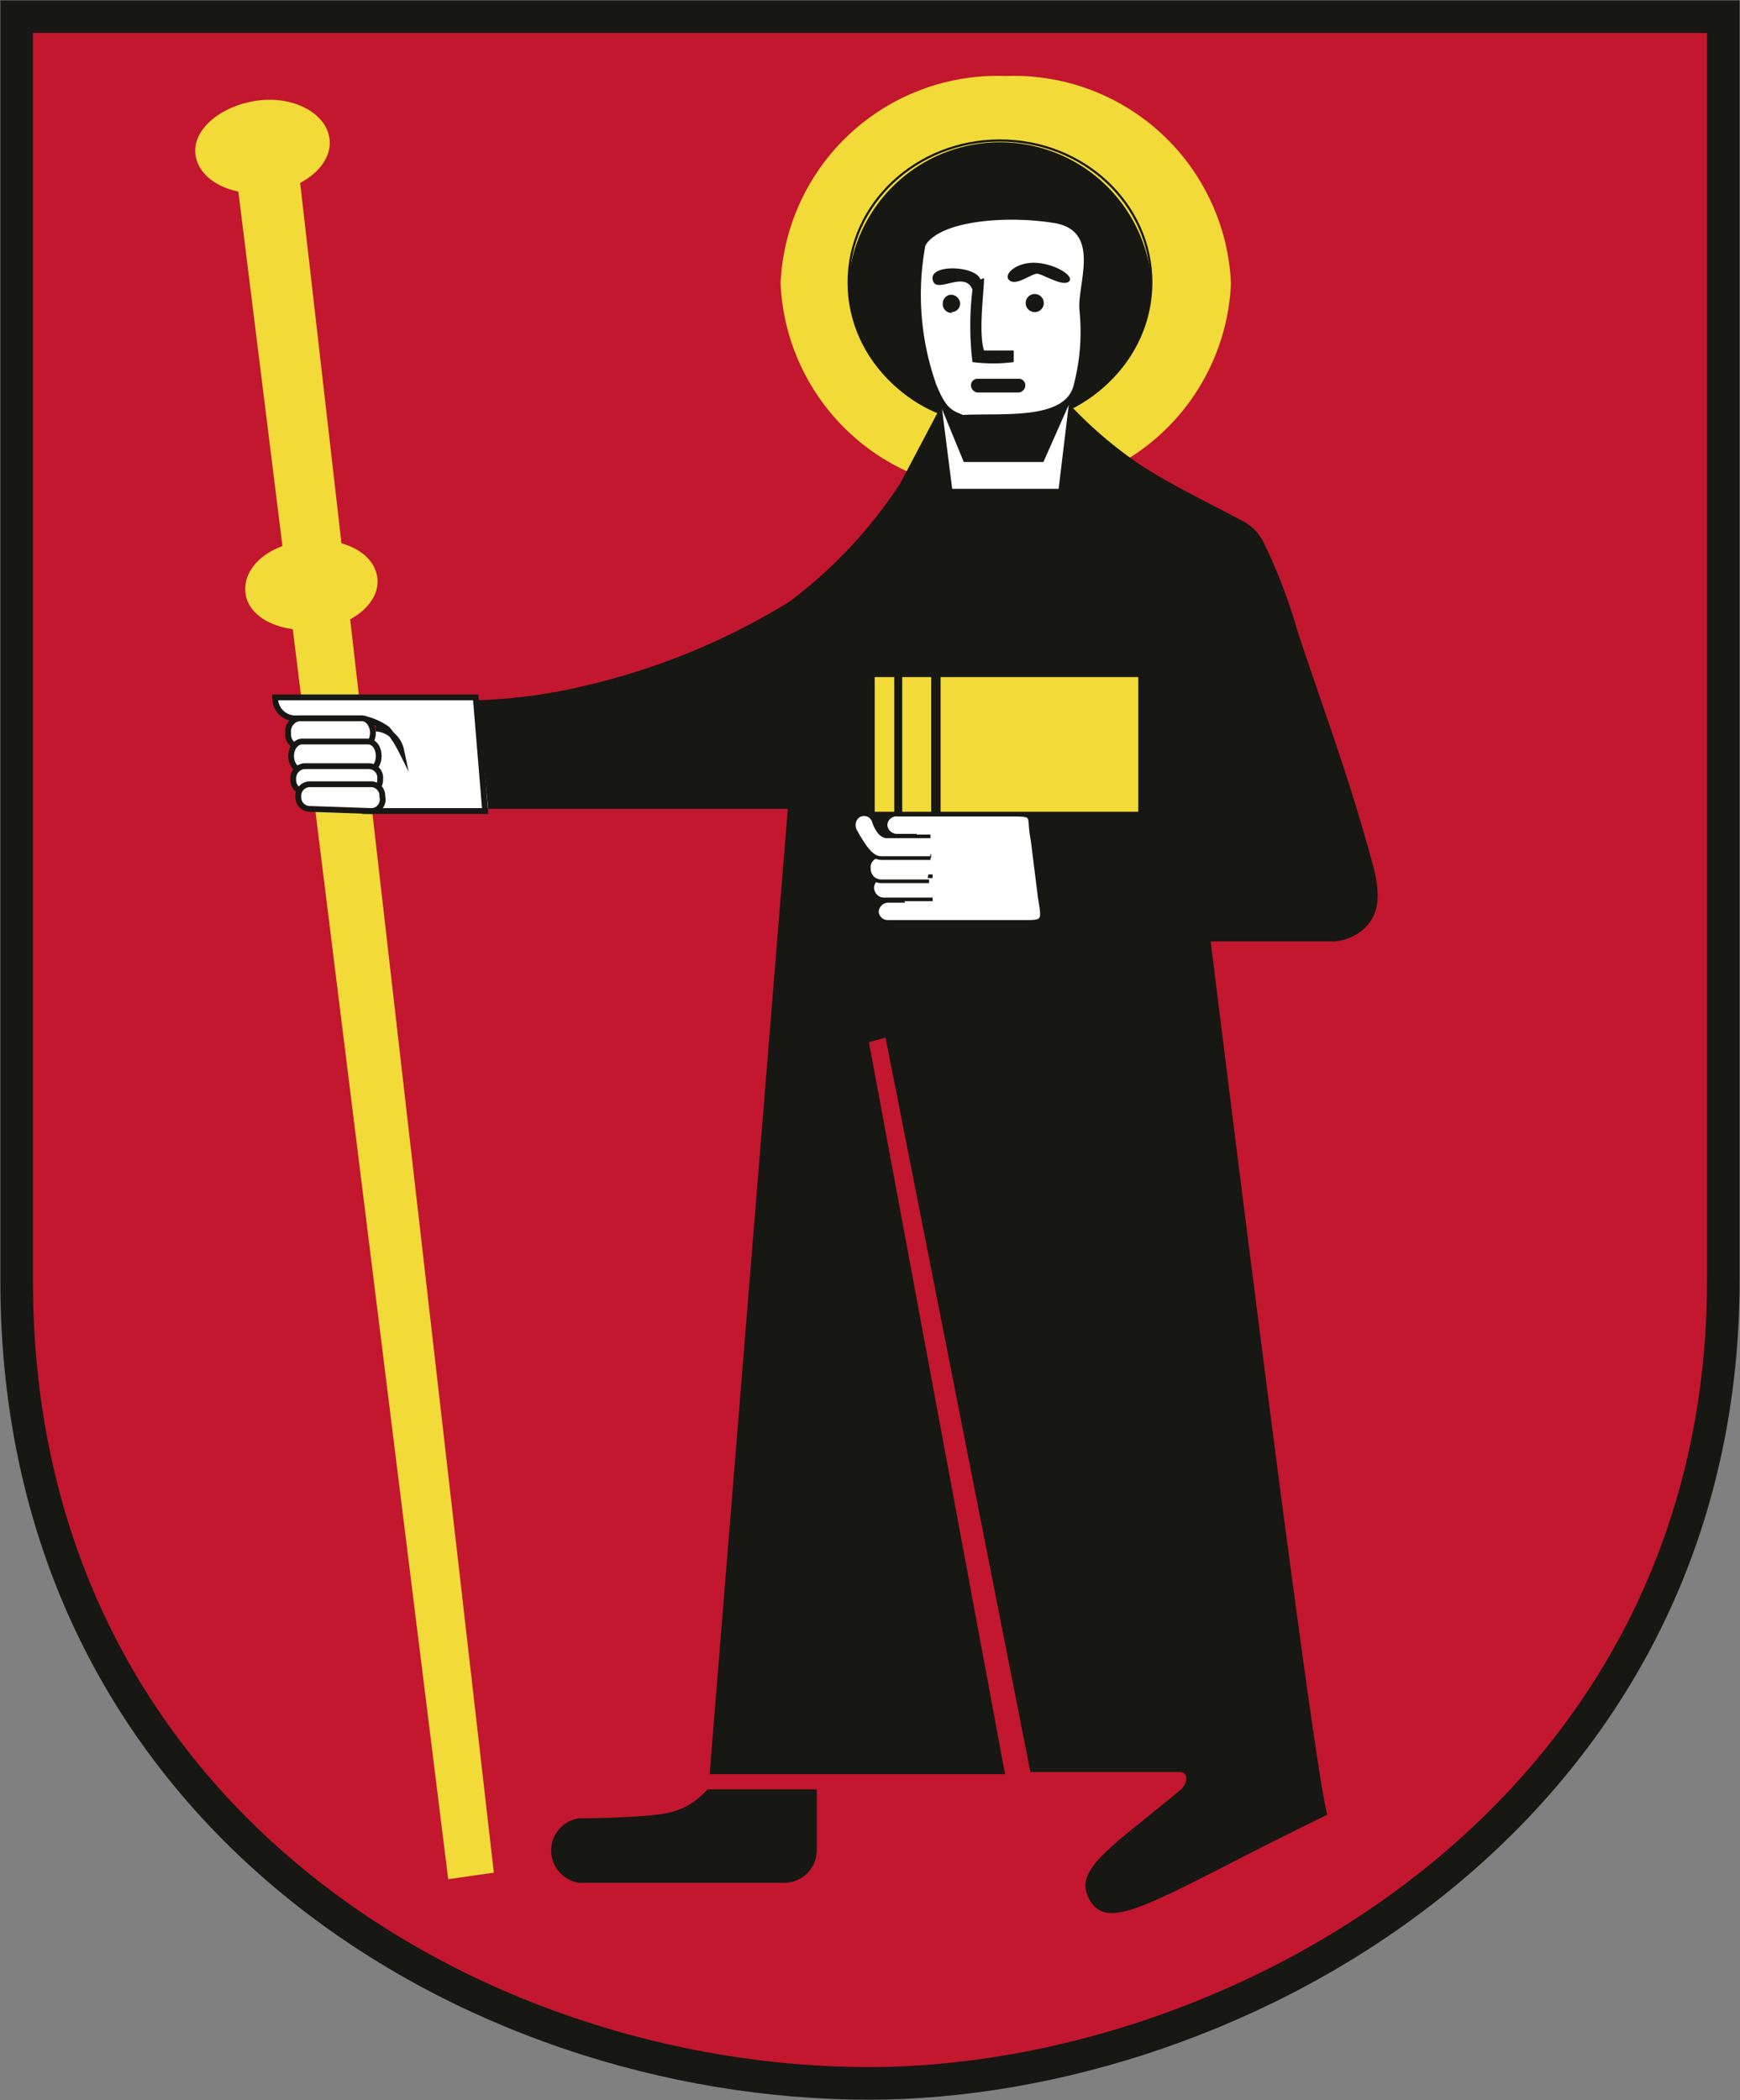
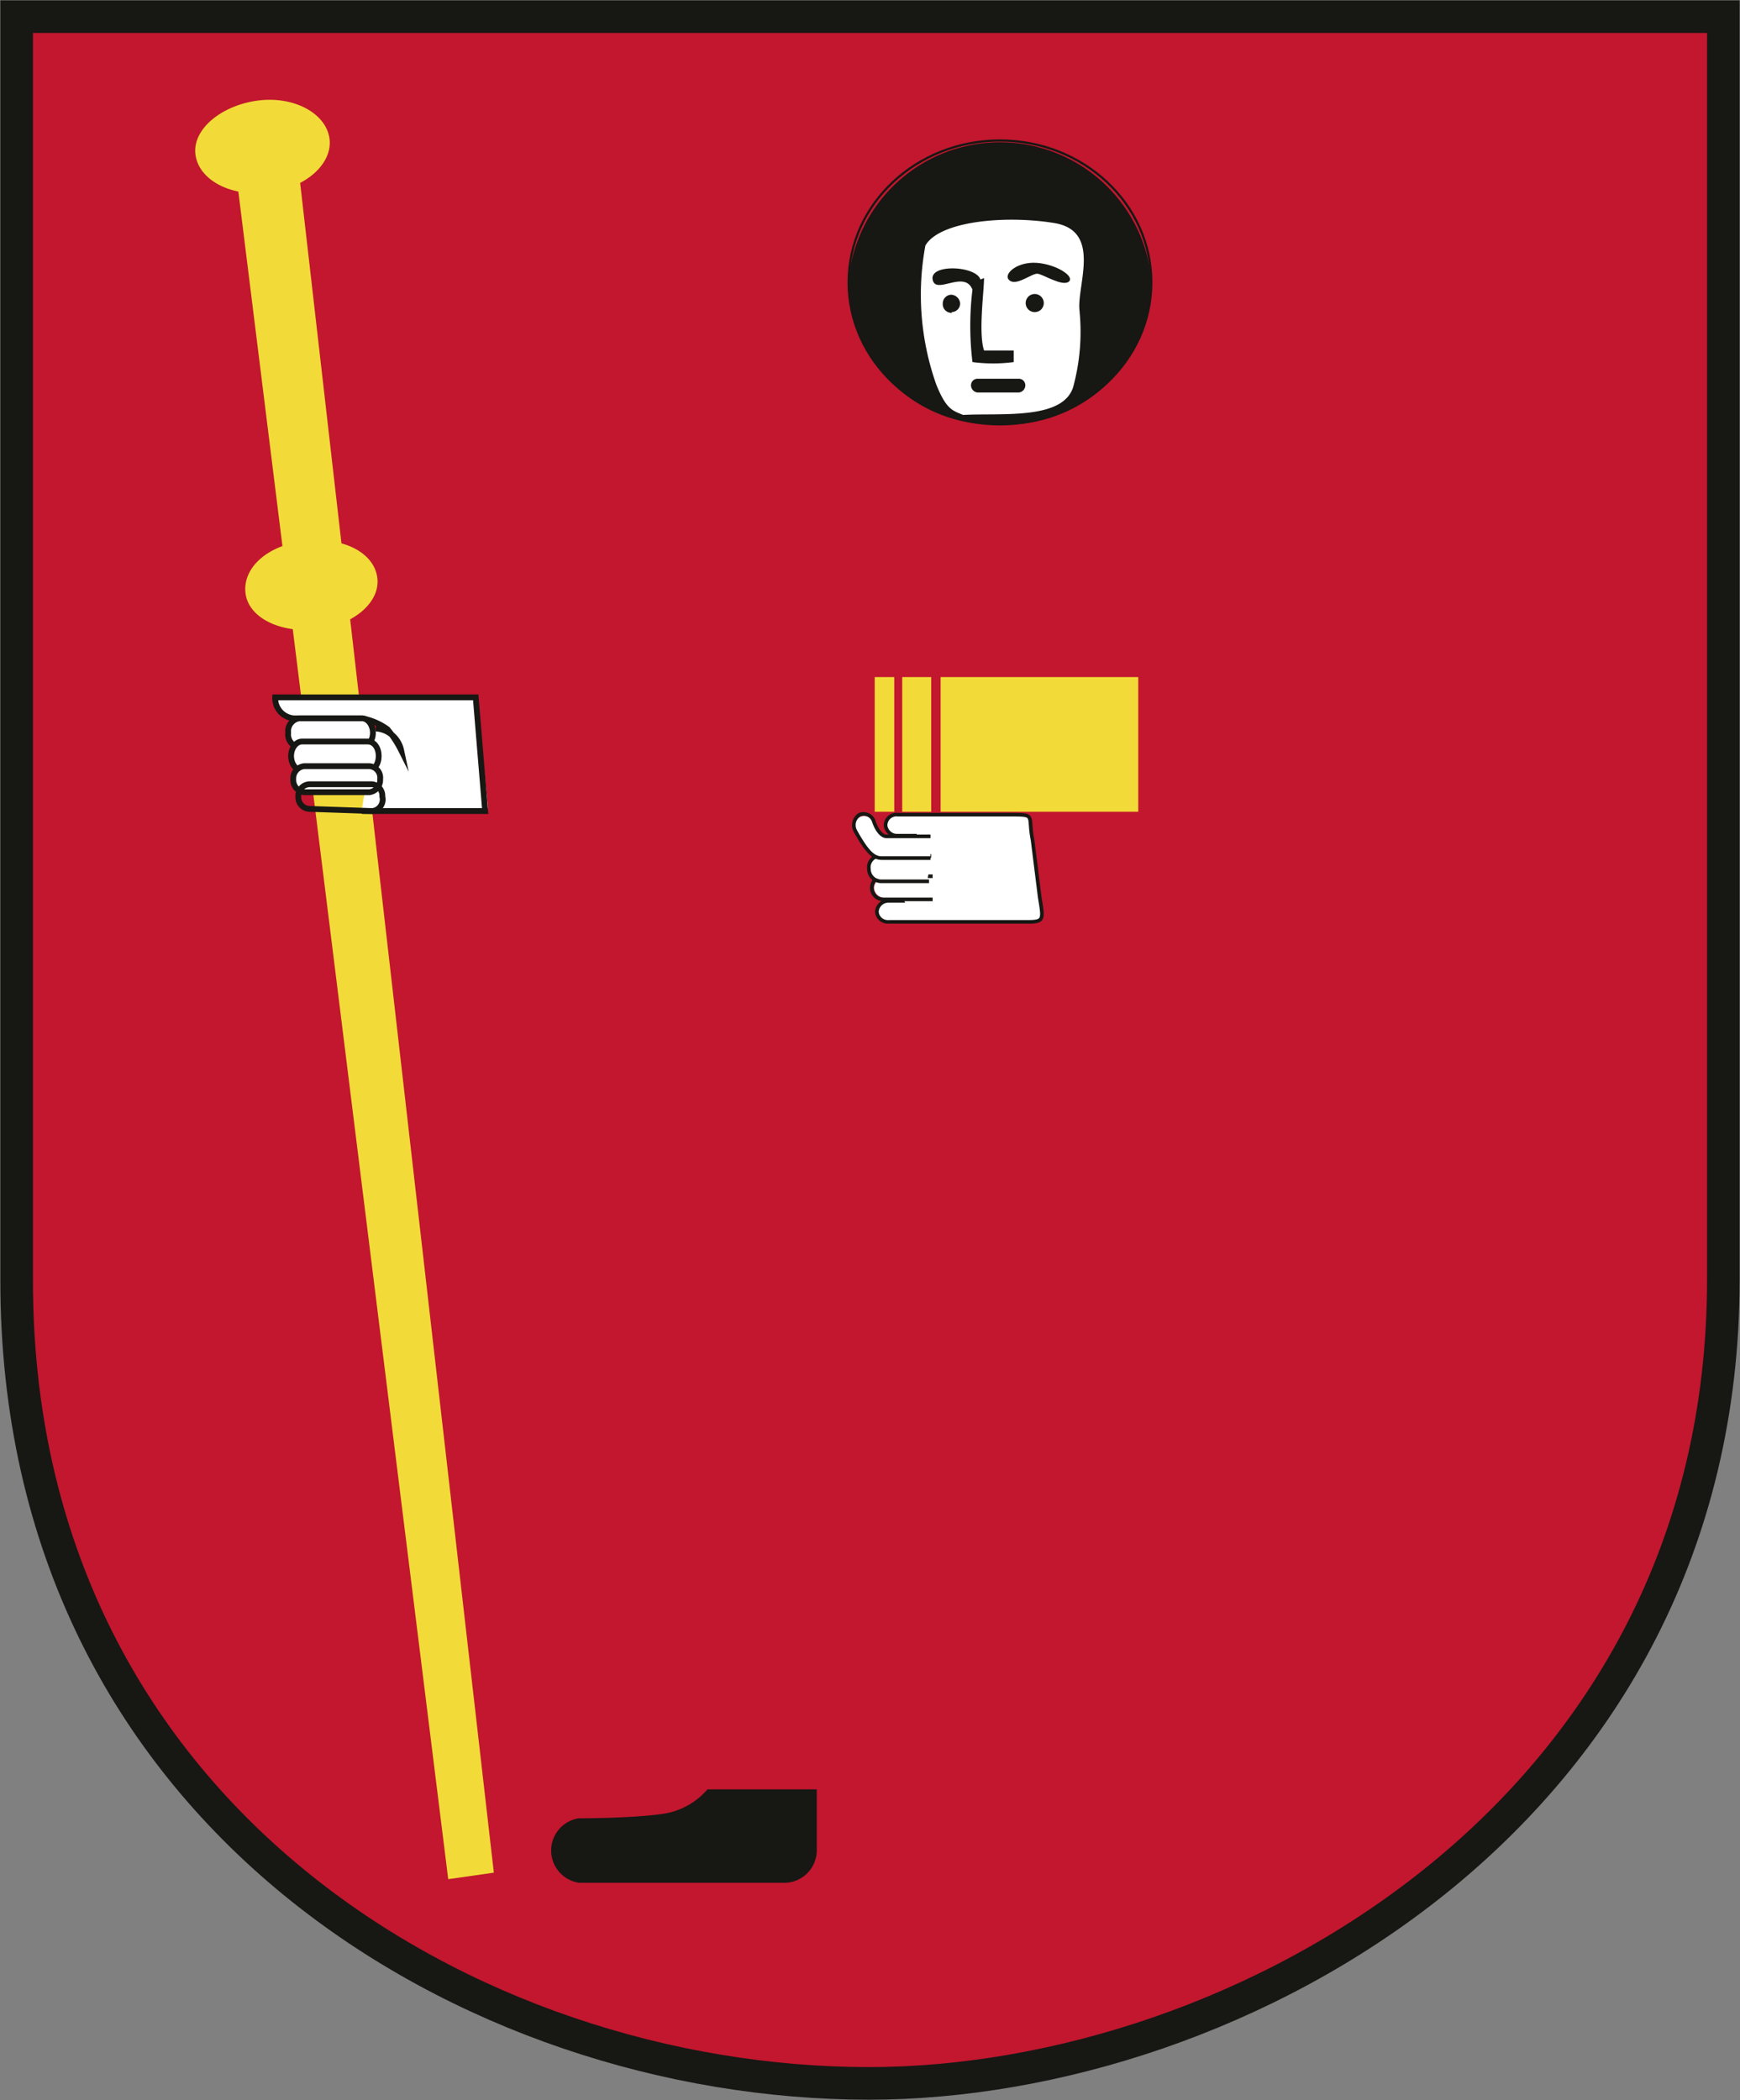
<svg xmlns="http://www.w3.org/2000/svg" viewBox="0 0 24.03 29" preserveAspectRatio="xMinYMid">
  <rect x="0" y="0" width="24.03" height="29" fill="#808080" stroke="none" />
  <defs>
    <style>.cls-1,.cls-10,.cls-4,.cls-7,.cls-9{fill:none;}.cls-2{clip-path:url(#clip-path);}.cls-3{fill:#c2172e;}.cls-10,.cls-4,.cls-7,.cls-9{stroke:#171714;}.cls-4{stroke-miterlimit:3.86;stroke-width:0.45px;}.cls-5{fill:#f2db38;}.cls-6{fill:#171714;}.cls-10,.cls-7,.cls-9{stroke-miterlimit:11.47;}.cls-7{stroke-width:0.03px;}.cls-8{fill:#fff;}.cls-9{stroke-width:0.08px;}.cls-10{stroke-width:0.05px;}</style>
    <clipPath id="clip-path">
      <rect class="cls-1" width="24.03" height="29" />
    </clipPath>
  </defs>
  <g>
    <g>
      <g class="cls-2">
        <path class="cls-3" d="M.23,17.67V.23H23.8V17.67c0,7.38-6.71,11.1-11.8,11.1C6.52,28.77.22,25.06.23,17.67" />
        <path class="cls-4" d="M.23,17.67V.23H23.8V17.67c0,7.38-6.71,11.1-11.8,11.1C6.52,28.77.22,25.06.23,17.67Z" />
-         <path class="cls-5" d="M13.87,6.78A3,3,0,0,0,17,3.91a3,3,0,0,0-3.11-2.86,3,3,0,0,0-3.11,2.86,3,3,0,0,0,3.11,2.87" />
        <path class="cls-6" d="M13.81,5.86a2,2,0,0,0,2.09-2,2.1,2.1,0,0,0-4.18,0,2,2,0,0,0,2.09,2" />
        <ellipse class="cls-7" cx="13.81" cy="3.9" rx="2.09" ry="1.96" />
-         <path class="cls-6" d="M13,5.6l-.57,1.08a6.46,6.46,0,0,1-1.53,1.63A9.44,9.44,0,0,1,8.16,9.45a7.31,7.31,0,0,1-1.57.22l.15,1.5h4.14S9.8,24.5,9.8,24.5c1.33,0,4.08,0,4.08,0S12,14.39,12,14.39l.23-.06,2,10.14h2.07c.07,0,.15.1,0,.25-1,.83-1.52,1.12-1.23,1.55s1-.11,3.26-1.21C18.1,24.2,16.72,13,16.72,13l1.72,0a.71.71,0,0,0,.37-.15c.33-.27.21-.7.11-1.05-.29-1.06-.64-2-1-3.08a7.31,7.31,0,0,0-.49-1.27.7.7,0,0,0-.24-.24c-.5-.27-1-.5-1.47-.81a5.76,5.76,0,0,1-1-.87Z" />
        <path class="cls-8" d="M14.91,4.31a2.9,2.9,0,0,1-.08,1c-.11.5-1,.39-1.53.42-.14-.06-.23-.07-.37-.42a3.72,3.72,0,0,1-.15-1.92c.2-.34,1.11-.42,1.78-.31s.3.88.35,1.22" />
        <path class="cls-6" d="M13.59,3.84c0,.18-.08.76,0,1H14V5a2.19,2.19,0,0,1-.57,0,4.15,4.15,0,0,1,0-1c-.11-.28-.51.08-.55-.14s.6-.19.66,0" />
      </g>
-       <polygon class="cls-8" points="14.62 6.75 14.76 5.59 14.41 6.38 13.31 6.38 13.01 5.65 13.15 6.75 14.62 6.75" />
      <g class="cls-2">
        <path class="cls-6" d="M13.14,4.31a.12.12,0,0,0,.12-.12.13.13,0,0,0-.12-.12.12.12,0,0,0-.12.12.12.12,0,0,0,.13.13" />
        <path class="cls-6" d="M14.29,4.31a.12.12,0,0,0,0-.25.12.12,0,1,0,0,.25" />
      </g>
      <polygon class="cls-5" points="6.82 25.86 4.11 2.22 3.25 2.31 6.19 25.95 6.82 25.86" />
      <g class="cls-2">
        <path class="cls-5" d="M3.7,2.66c.52-.06.9-.4.85-.75s-.5-.59-1-.52-.9.4-.85.75.49.58,1,.52" />
        <path class="cls-5" d="M4.39,8.69c.5-.06.87-.38.82-.72s-.47-.56-1-.5-.86.38-.82.72.48.56,1,.5" />
        <path class="cls-8" d="M5,11.16H6.74l-.15-1.5H3.84a.27.27,0,0,0,.26.28H5a.89.89,0,0,1,.34.14,1.42,1.42,0,0,1,.19.28.37.37,0,0,0-.35-.28Z" />
        <path class="cls-9" d="M5,11.2h1.7L6.57,9.63H3.8a.28.28,0,0,0,.26.29H5a.86.86,0,0,1,.35.15,1.51,1.51,0,0,1,.19.29.38.38,0,0,0-.35-.3" />
        <path class="cls-6" d="M10.83,26a.45.45,0,0,0,.45-.45c0-.25,0-.84,0-.84H9.77a1,1,0,0,1-.63.34c-.42.06-1.15.06-1.15.06A.45.45,0,0,0,8,26Z" />
        <path class="cls-6" d="M13.93,3.86c.09.11.32-.09.4-.08s.34.18.43.11-.17-.24-.44-.26-.46.15-.39.23" />
        <path class="cls-6" d="M14.07,5.42a.1.1,0,0,0,.09-.1.09.09,0,0,0-.09-.09H13.5a.09.09,0,0,0-.09.09.1.1,0,0,0,.09.1Z" />
        <path class="cls-8" d="M12.45,12.42l.18-.88H12.4a.16.16,0,0,1-.17-.14.15.15,0,0,1,.17-.15h1.54c.38,0,.25,0,.32.35l.1.8c.06.36.06.33-.33.33h.24l-2,0a.15.15,0,0,1-.16-.14.16.16,0,0,1,.16-.15h.19Z" />
        <path class="cls-10" d="M12.45,12.42l.18-.88H12.4a.16.16,0,0,1-.17-.14.15.15,0,0,1,.17-.15h1.54c.38,0,.25,0,.32.35l.1.8c.06.36.06.33-.33.33h.24l-2,0a.15.15,0,0,1-.16-.14.16.16,0,0,1,.16-.15h.19Z" />
        <path class="cls-8" d="M5,10.32c.08,0,.15-.09.15-.2s-.07-.2-.15-.2H4.13a.18.18,0,0,0-.15.2.18.18,0,0,0,.15.2Z" />
        <path class="cls-9" d="M5,10.32c.08,0,.15-.09.15-.2s-.07-.2-.15-.2H4.13a.18.18,0,0,0-.15.2.18.18,0,0,0,.15.2Z" />
        <path class="cls-8" d="M5.08,10.64c.09,0,.15-.09.15-.2s-.06-.2-.15-.2H4.17c-.08,0-.15.09-.15.2s.07.2.15.2Z" />
        <path class="cls-9" d="M5.08,10.64c.09,0,.15-.09.15-.2s-.06-.2-.15-.2H4.17c-.08,0-.15.09-.15.2s.07.2.15.2Z" />
        <path class="cls-8" d="M5.1,10.94a.17.17,0,0,0,.15-.18.16.16,0,0,0-.15-.18H4.2a.17.17,0,0,0-.15.18.17.17,0,0,0,.15.18Z" />
        <path class="cls-9" d="M5.1,10.94a.17.17,0,0,0,.15-.18.16.16,0,0,0-.15-.18H4.2a.17.17,0,0,0-.15.18.17.17,0,0,0,.15.18Z" />
-         <path class="cls-8" d="M5.14,11.2A.16.16,0,0,0,5.28,11a.16.16,0,0,0-.14-.17H4.27a.16.16,0,0,0-.15.17.16.16,0,0,0,.15.17Z" />
        <path class="cls-9" d="M5.14,11.2A.16.16,0,0,0,5.28,11a.16.16,0,0,0-.14-.17H4.27a.16.16,0,0,0-.15.17.16.16,0,0,0,.15.17Z" />
      </g>
      <rect class="cls-5" x="12.99" y="9.35" width="2.73" height="1.86" />
      <rect class="cls-5" x="12.46" y="9.35" width="0.4" height="1.86" />
      <rect class="cls-5" x="12.08" y="9.35" width="0.27" height="1.86" />
      <g class="cls-2">
        <path class="cls-8" d="M12.88,12.12h-.65a.15.15,0,0,0-.16.14.15.15,0,0,0,.16.14h.65Z" />
        <path class="cls-10" d="M12.88,12.1h-.67a.16.16,0,0,0-.17.16.16.16,0,0,0,.17.16h.67" />
        <path class="cls-8" d="M12.86,11.84H12.2A.15.15,0,0,0,12,12a.15.15,0,0,0,.16.14h.65Z" />
        <path class="cls-10" d="M12.86,11.82h-.67A.16.16,0,0,0,12,12a.17.17,0,0,0,.16.17h.67" />
        <path class="cls-8" d="M12.85,11.83h-.66c-.09,0-.15,0-.22-.13s-.15-.22-.15-.22a.15.15,0,0,1,.06-.2.15.15,0,0,1,.2.09s.06.18.17.18h.59Z" />
        <path class="cls-10" d="M12.85,11.85h-.67c-.09,0-.15-.05-.22-.14s-.15-.24-.15-.24a.17.17,0,0,1,.06-.22.15.15,0,0,1,.2.1s.06.19.17.2h.61" />
      </g>
    </g>
  </g>
</svg>